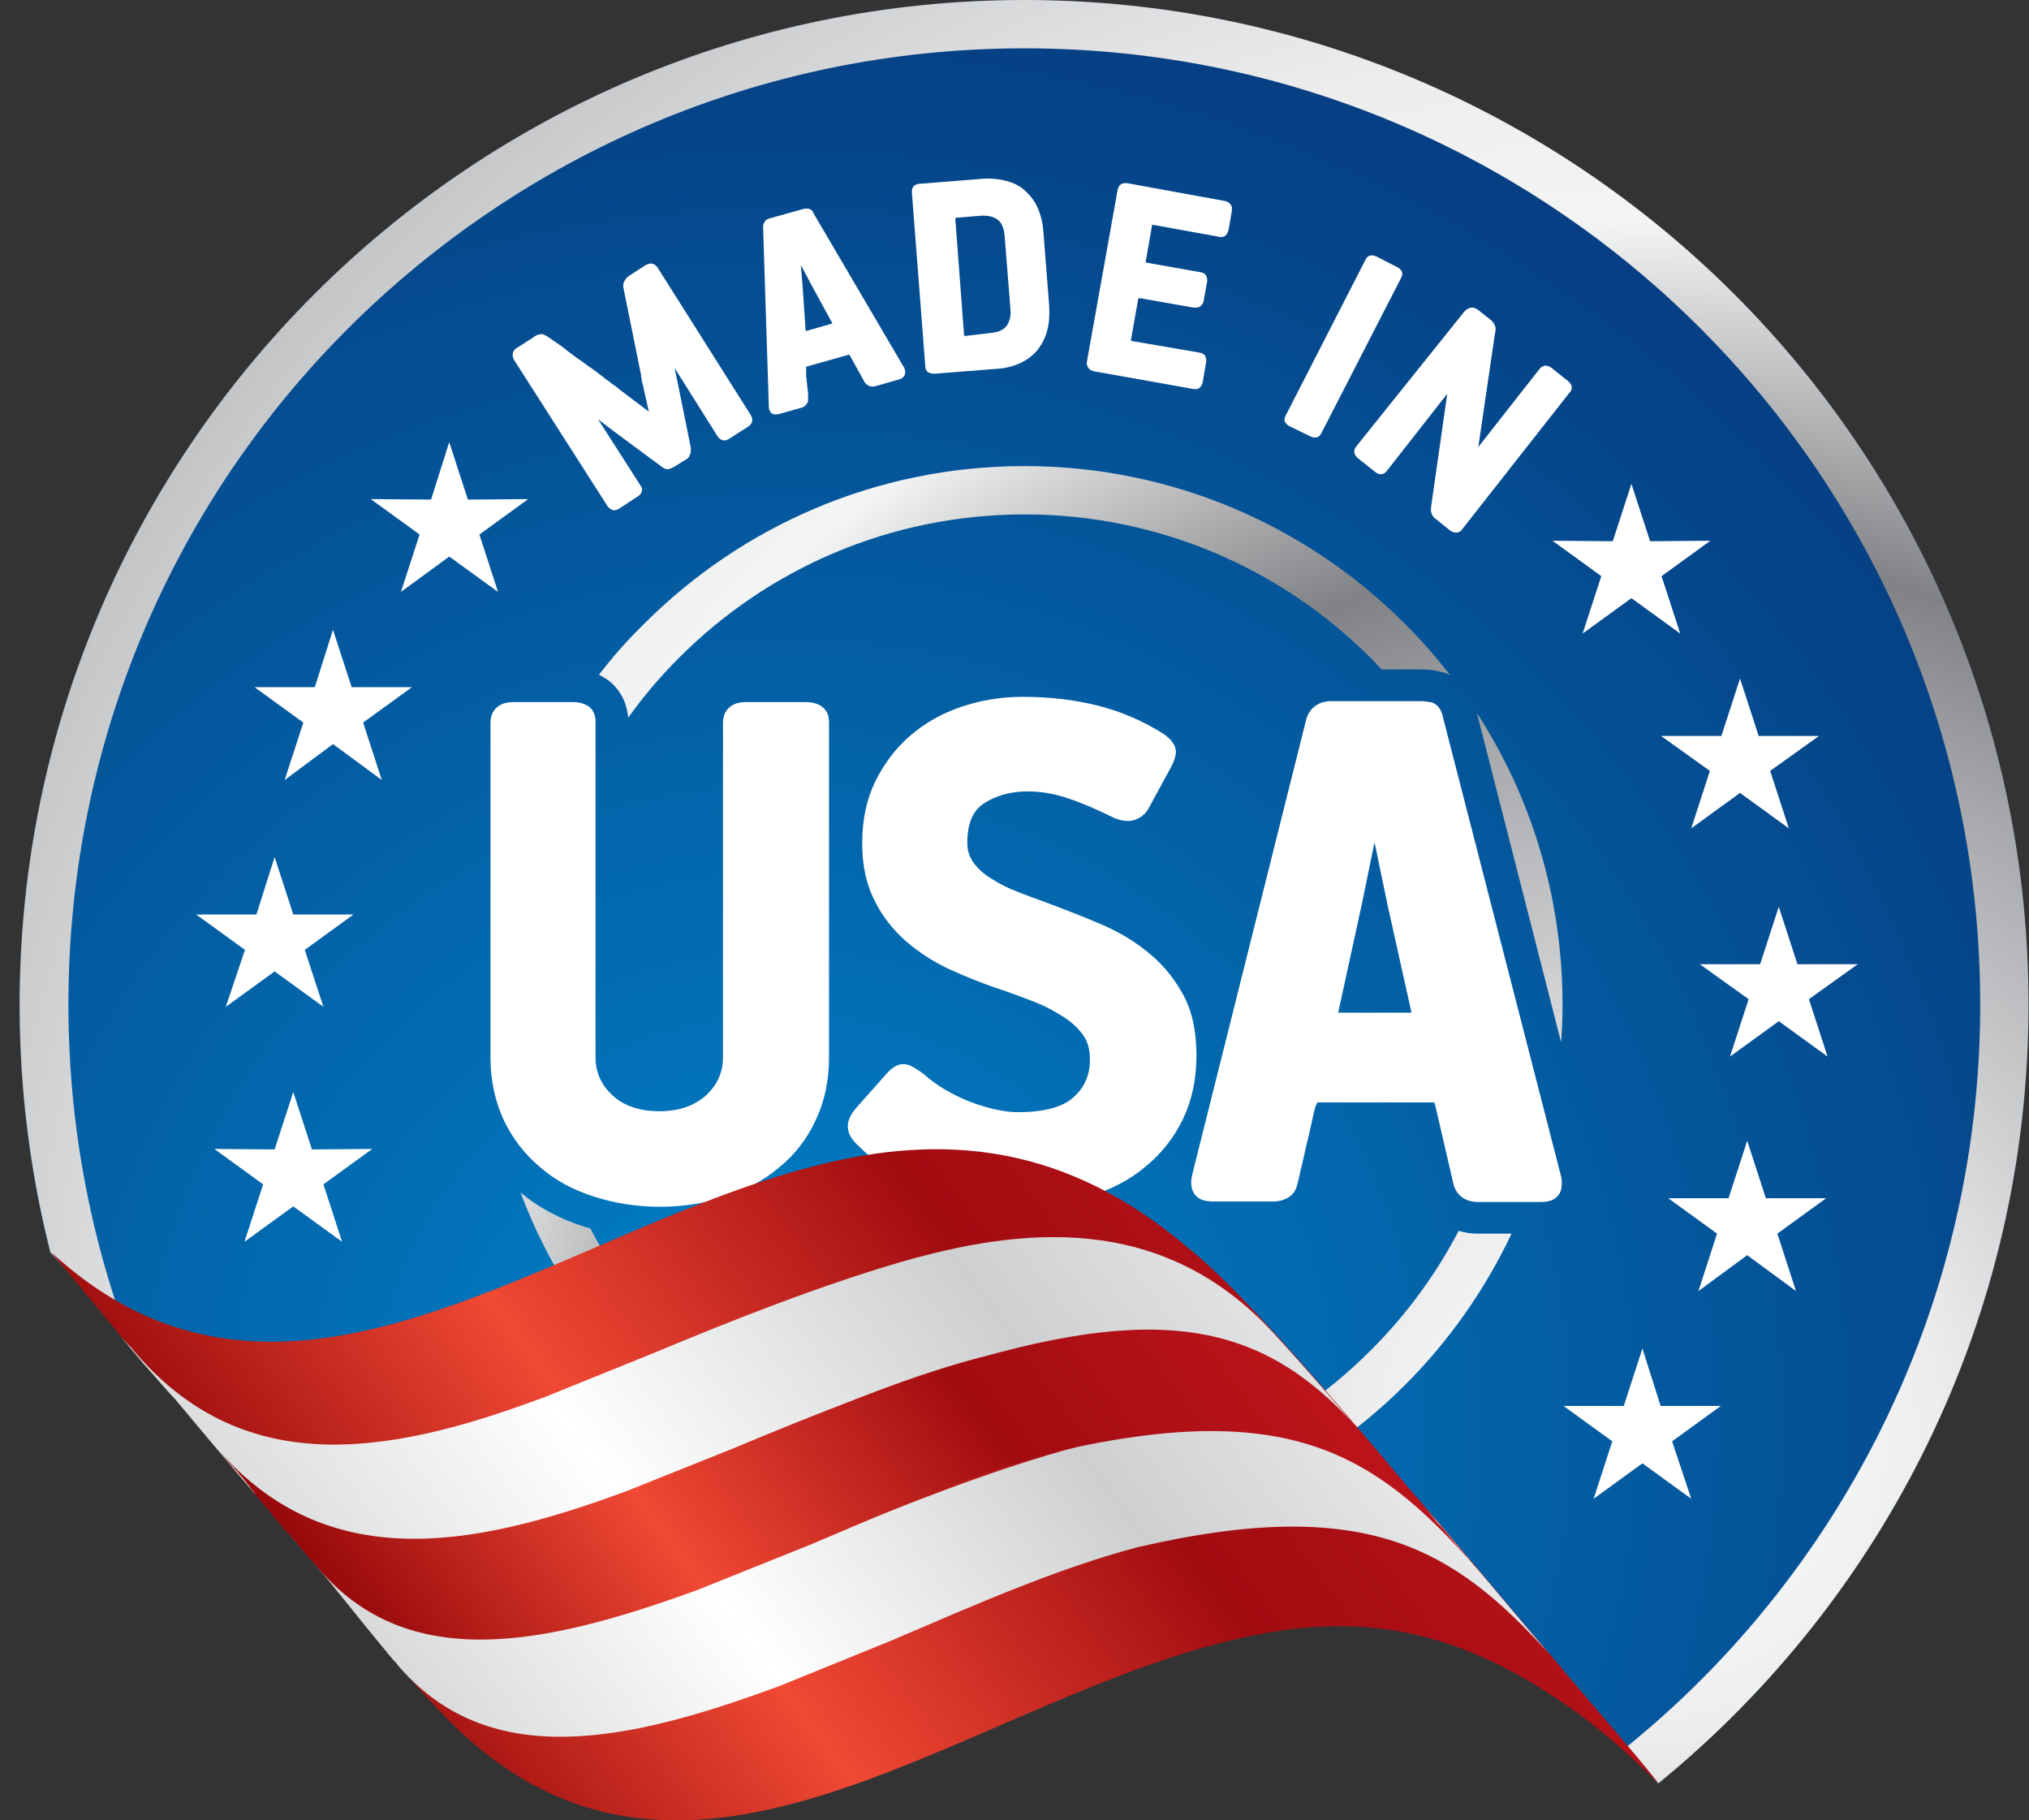
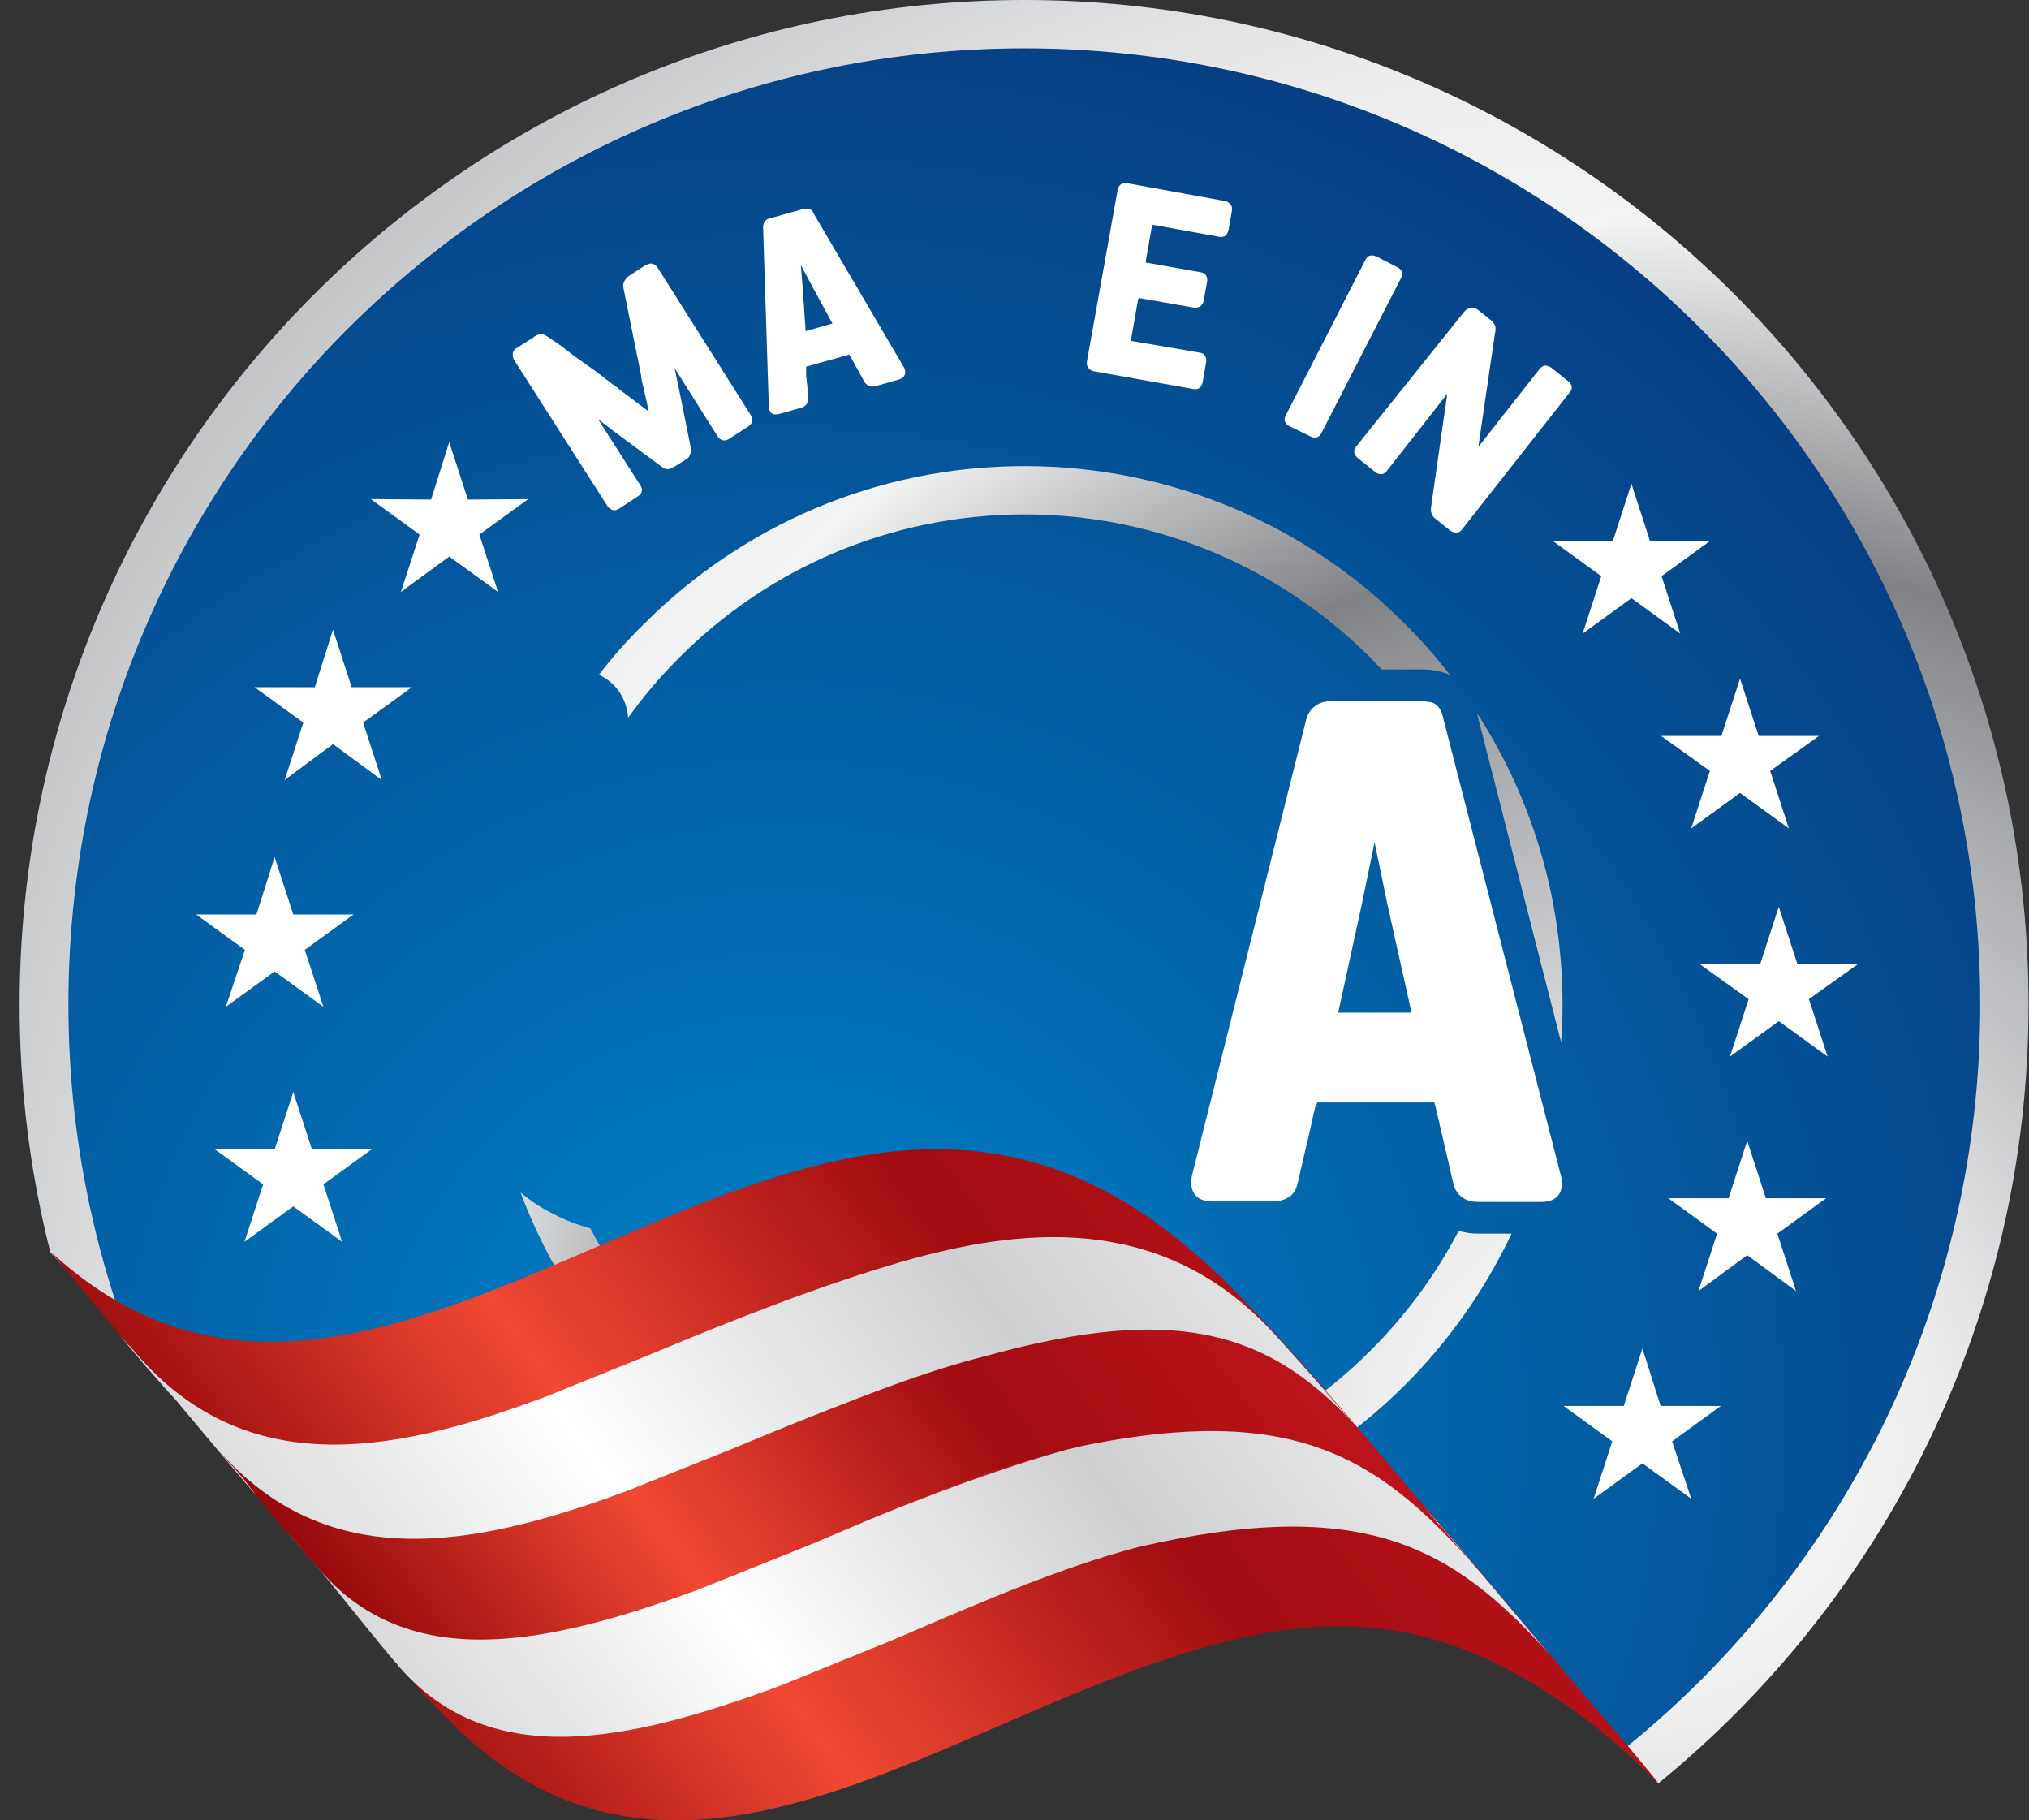
<svg xmlns="http://www.w3.org/2000/svg" xmlns:xlink="http://www.w3.org/1999/xlink" version="1.1" id="Layer_1" x="0px" y="0px" viewBox="0 0 424.1 380.4" style="enable-background:new 0 0 424.1 380.4;" xml:space="preserve">
  <rect x="0" y="0" width="424.1" height="380.4" fill="#333333" stroke="none" />
  <style type="text/css">
	.st0{clip-path:url(#SVGID_3_);}
	.st1{fill:url(#SVGID_4_);}
	.st2{fill-rule:evenodd;clip-rule:evenodd;fill:#FFFFFF;}
	.st3{fill:#FFFFFF;stroke:#FFFFFF;stroke-width:3.564;stroke-miterlimit:22.926;}
	.st4{fill:#FFFFFF;}
	.st5{fill-rule:evenodd;clip-rule:evenodd;fill:url(#SVGID_5_);}
	.st6{fill-rule:evenodd;clip-rule:evenodd;fill:url(#SVGID_6_);}
	.st7{fill-rule:evenodd;clip-rule:evenodd;fill:url(#SVGID_7_);}
	.st8{fill-rule:evenodd;clip-rule:evenodd;fill:url(#SVGID_8_);}
</style>
  <g>
    <defs>
      <path id="SVGID_1_" d="M214.1,0c115.9,0,209.9,94,209.9,209.9c0,65.7-30.2,124.3-77.4,162.8c-75.4-83.6-109.9-31.5-160.2-31.5    c-98,0-154-55.8-175.9-79.5c-4.2-16.6-6.4-33.9-6.4-51.8C4.2,94,98.2,0,214.1,0z" />
    </defs>
    <radialGradient id="SVGID_2_" cx="163.756" cy="298.176" r="395.814" gradientUnits="userSpaceOnUse">
      <stop offset="0" style="stop-color:#0083CA" />
      <stop offset="1" style="stop-color:#08296C" />
    </radialGradient>
    <use xlink:href="#SVGID_1_" style="overflow:visible;fill-rule:evenodd;clip-rule:evenodd;fill:url(#SVGID_2_);" />
    <clipPath id="SVGID_3_">
      <use xlink:href="#SVGID_1_" style="overflow:visible;" />
    </clipPath>
    <g class="st0">
      <radialGradient id="SVGID_4_" cx="344.367" cy="302.346" r="382.431" gradientUnits="userSpaceOnUse">
        <stop offset="0" style="stop-color:#BCBEC0" />
        <stop offset="0.1" style="stop-color:#F3F4F4" />
        <stop offset="0.16" style="stop-color:#EDEDEE" />
        <stop offset="0.39" style="stop-color:#A7A9AC" />
        <stop offset="0.49" style="stop-color:#808285" />
        <stop offset="0.67" style="stop-color:#F3F4F4" />
        <stop offset="0.76" style="stop-color:#EDEDEE" />
        <stop offset="1" style="stop-color:#BCBEC0" />
      </radialGradient>
      <path class="st1" d="M355.4,68.6c-36.2-36.2-86.1-58.5-141.3-58.5S109,32.5,72.8,68.6s-58.5,86.1-58.5,141.3    s22.4,105.1,58.5,141.3c36.2,36.2,86.1,58.5,141.3,58.5s105.1-22.4,141.3-58.5c36.2-36.2,58.5-86.1,58.5-141.3    S391.6,104.8,355.4,68.6L355.4,68.6z M214.1,97.4c31.1,0,59.2,12.6,79.5,32.9c3.4,3.4,6.6,7,9.5,10.8c-0.5-0.3-1-0.5-1.6-0.6    c-0.7-0.2-1.5-0.4-2.3-0.5c-0.7-0.1-1.4-0.1-2.1-0.1H297h-0.1h-8.1c-0.8-0.8-1.5-1.6-2.3-2.4c-18.5-18.5-44.1-30-72.3-30    s-53.8,11.4-72.3,30c-3.9,3.9-7.4,8-10.6,12.5c-0.1-1.3-0.4-2.6-1-3.9l0,0c-0.9-1.9-2.2-3.4-4-4.5c-0.4-0.2-0.7-0.4-1.1-0.6    c2.9-3.8,6.1-7.4,9.5-10.7C155,110,183.1,97.4,214.1,97.4L214.1,97.4z M308.7,149c11.4,17.6,17.9,38.5,17.9,61    c0,2.6-0.1,5.2-0.3,7.8L308.7,149L308.7,149L308.7,149L308.7,149z M315.9,257.9c-5.6,11.8-13.1,22.4-22.2,31.5    c-20.4,20.4-48.5,32.9-79.5,32.9s-59.2-12.6-79.5-32.9c-11.3-11.3-20.2-25-25.9-40.2c1.9,1.6,4,3,6.3,4.2c2.2,1.2,4.6,2.2,7.2,3    c0.4,0.1,0.7,0.2,1.1,0.3c4.9,9.4,11.2,18,18.6,25.4c18.5,18.5,44.1,30,72.3,30s53.8-11.4,72.3-30c7.3-7.3,13.5-15.7,18.3-24.9    c1.3,0.4,2.6,0.6,4,0.6h0.3H315.9L315.9,257.9z M214.1-0.1c116,0,210,94,210,210c0,116-94,210-210,210c-116,0-210-94-210-210    C4.1,93.9,98.1-0.1,214.1-0.1z" />
    </g>
  </g>
  <polygon class="st2" points="69.6,131.6 73.5,143.6 86.1,143.6 75.9,151 79.8,163 69.6,155.5 59.5,163 63.4,151 53.2,143.6   65.8,143.6 " />
  <polygon class="st2" points="93.9,92.4 97.8,104.4 110.4,104.3 100.2,111.7 104.1,123.7 93.9,116.3 83.8,123.7 87.7,111.7   77.5,104.3 90.1,104.4 " />
  <polygon class="st2" points="57.4,179.1 61.3,191.1 73.9,191.1 63.7,198.5 67.6,210.4 57.4,203 47.2,210.4 51.2,198.5 41,191.1   53.6,191.1 " />
  <polygon class="st2" points="61.3,228.2 65.2,240.2 77.8,240.1 67.6,247.5 71.5,259.5 61.3,252.1 51.1,259.5 55,247.5 44.8,240.1   57.4,240.2 " />
  <polygon class="st2" points="371.8,189.5 367.9,201.5 355.3,201.5 365.5,208.8 361.6,220.8 371.8,213.4 382,220.8 378.1,208.8   388.3,201.5 375.7,201.5 " />
  <polygon class="st2" points="363.7,141.8 359.8,153.8 347.2,153.8 357.4,161.1 353.5,173.1 363.7,165.7 373.9,173.1 370,161.1   380.2,153.8 367.6,153.8 " />
  <polygon class="st2" points="341,101.1 337.1,113.1 324.5,113 334.7,120.4 330.8,132.4 341,125 351.2,132.4 347.3,120.4 357.5,113   344.9,113.1 " />
  <polygon class="st2" points="365.2,238.4 361.3,250.4 348.7,250.4 358.9,257.8 355,269.8 365.2,262.3 375.4,269.8 371.5,257.8   381.7,250.4 369.1,250.4 " />
  <polygon class="st2" points="343.3,281.8 339.4,293.8 326.8,293.8 337,301.2 333.1,313.2 343.3,305.8 353.5,313.2 349.5,301.2   359.7,293.8 347.1,293.8 " />
-   <path class="st3" d="M122.7,221c0,3.6,1.4,6.7,4.1,9.2c2.7,2.5,6.4,3.8,11,3.8c4.6,0,8.2-1.3,11-3.8c2.7-2.5,4.1-5.6,4.1-9.3V151  c0-1.6,1-2.5,2.9-2.5h12.6c2.1,0,3.1,0.8,3.1,2.3V221c0,4.6-0.9,8.7-2.6,12.3c-1.7,3.7-4.1,6.8-7.2,9.3c-3.1,2.6-6.6,4.5-10.7,5.8  c-4.1,1.3-8.4,2-13,2c-4.7,0-9.1-0.7-13.2-2c-4.1-1.3-7.7-3.2-10.7-5.8c-3.1-2.6-5.5-5.7-7.2-9.3c-1.7-3.7-2.6-7.8-2.6-12.3v-70  c0-1.6,1-2.5,2.9-2.5h12.6c0.9,0,1.6,0.2,2.1,0.5c0.5,0.3,0.8,0.9,0.8,1.8V221z" />
-   <path class="st3" d="M248.3,220.5c0,4.8-0.9,9-2.7,12.7c-1.8,3.7-4.3,6.8-7.4,9.3c-3.1,2.6-6.8,4.5-11.1,5.8c-4.3,1.3-8.9,2-13.8,2  c-6,0-11.9-1-17.7-2.9c-5.8-2-10.8-5.1-15-9.3c-1-0.9-1.5-1.7-1.6-2.5c-0.1-0.8,0.3-1.7,1.3-2.9l6.4-7.2c1-1.1,1.8-1.5,2.5-1.3  c0.7,0.2,1.6,0.8,2.7,1.6c2.8,2.5,6.2,4.5,10.2,6.1c4,1.5,7.6,2.3,10.7,2.3c5.9,0,10.2-1.2,12.8-3.6c2.7-2.4,4-5.5,4-9.2  c0-2.3-0.5-4.3-1.6-5.9c-1.1-1.6-2.6-3.1-4.6-4.4c-2-1.3-4.2-2.5-6.8-3.5c-2.6-1-5.3-2-8.3-3c-3.2-1.1-6.3-2.4-9.4-3.8  c-3.1-1.5-5.9-3.3-8.4-5.5c-2.5-2.2-4.6-4.8-6.1-7.9c-1.6-3.1-2.4-6.8-2.4-11.2c0-4.5,0.8-8.5,2.5-12c1.7-3.5,4-6.6,6.9-9.1  c2.9-2.5,6.2-4.4,10.1-5.7c3.8-1.3,7.9-2,12.3-2c5.5,0,10.5,0.6,15.3,1.8c4.7,1.2,9.1,3.1,13.2,5.7c1.2,0.9,1.8,1.7,1.7,2.4  c-0.1,0.7-0.5,1.7-1.2,2.9l-4.3,7.9c-0.5,0.9-1.3,1.4-2.1,1.6c-0.9,0.2-1.8,0-2.8-0.4c-3.2-1.6-6.4-3-9.6-4.1  c-3.2-1.1-6.3-1.6-9.2-1.6c-3.8,0-7.2,0.9-10.1,2.8c-2.9,1.9-4.3,5.1-4.3,9.8c0,2,0.6,3.7,1.7,5.2c1.1,1.5,2.6,2.8,4.3,3.8  c1.7,1.1,3.5,2,5.6,2.8c2,0.8,3.9,1.5,5.6,2.1c3.5,1.3,7.1,2.7,10.7,4.2c3.7,1.5,7,3.3,9.9,5.6c2.9,2.2,5.4,5,7.3,8.4  C247.3,211.3,248.3,215.5,248.3,220.5z" />
  <path class="st3" d="M324.5,246c0.2,0.5,0.2,1.3,0.1,2.1c-0.2,0.9-1,1.3-2.5,1.3h-13.2c-1.7,0-2.8-0.7-3.3-2.1l-3.8-16.4  c-0.2-0.9-0.5-1.5-0.7-1.8c-0.3-0.3-0.7-0.5-1.4-0.5h-24.2c-0.9,0-1.4,0.2-1.6,0.7c-0.2,0.4-0.4,0.9-0.7,1.5c-0.2,0.9-0.5,2-0.8,3.5  c-0.3,1.5-0.7,3.1-1.1,4.7c-0.4,1.7-0.7,3.3-1.1,4.8c-0.3,1.5-0.6,2.7-0.8,3.4c-0.2,0.8-0.6,1.3-1.2,1.6s-1.2,0.5-1.9,0.5h-12.6  c-1.5,0-2.4-0.3-2.7-1c-0.3-0.7-0.3-1.4-0.1-2.3l23.9-95.4c0.5-1.5,1.7-2.3,3.4-2.3h18.6c0.8,0,1.4,0.1,2,0.2  c0.5,0.2,0.9,0.8,1.1,1.9L324.5,246L324.5,246z M291.8,188.9l-3.9-18.8c-0.1-0.4-0.3-0.7-0.6-0.7c-0.3-0.1-0.5,0.2-0.6,0.7  l-3.8,18.5l-5.1,23.4c-0.1,0.5-0.1,0.9,0,1.1c0.1,0.2,0.5,0.3,1.1,0.3h17c1.1,0,1.4-0.5,1-1.6L291.8,188.9z" />
  <path class="st4" d="M311.5,66.8c0.3,0.2,0.5,0.4,0.6,0.6c0.2,0.2,0.3,0.5,0.4,0.7l0,0c0.1,0.2,0.1,0.5,0.1,0.7c0,0.2,0,0.5-0.1,0.7  h0l-3.5,23.9l12.8-16.3c0.3-0.4,0.7-0.6,1.1-0.7c0.4,0,0.8,0.1,1.3,0.4l3.5,2.8c0.4,0.3,0.7,0.7,0.8,1.1c0.1,0.4,0,0.9-0.4,1.3  l-22.4,28.5c-0.2,0.3-0.4,0.5-0.6,0.6c-0.3,0.2-0.6,0.2-0.9,0.2v0c-0.2,0-0.4-0.1-0.7-0.2c-0.2-0.1-0.4-0.2-0.6-0.4l-2.5-2  c-0.2-0.2-0.4-0.3-0.6-0.5c-0.2-0.2-0.3-0.3-0.4-0.5c-0.1-0.2-0.2-0.5-0.3-0.8c0-0.2,0-0.5,0-0.8l3.4-23.8l-12.7,16.2  c-0.3,0.4-0.7,0.6-1.2,0.6c-0.4,0-0.8-0.2-1.2-0.5l-3.5-2.8c-0.4-0.3-0.7-0.7-0.8-1.1c-0.1-0.5,0-0.9,0.3-1.3L306,65.2h0l0,0  c0.4-0.5,0.9-0.8,1.4-0.9c0.5-0.1,1.1,0.1,1.6,0.5l0,0l0,0L311.5,66.8z" />
  <path class="st4" d="M269.6,89.1c-0.5-0.2-0.8-0.6-1-0.9c-0.2-0.4-0.1-0.9,0.1-1.3l16.7-32.6c0.2-0.5,0.6-0.8,1-0.9  c0.4-0.1,0.8,0,1.3,0.2l4.3,2.2c0.5,0.2,0.8,0.6,1,0.9c0.2,0.4,0.1,0.9-0.1,1.3l-16.7,32.5l0,0c-0.2,0.5-0.6,0.8-1,0.9  c-0.4,0.1-0.9,0-1.3-0.2h0l0,0l0,0L269.6,89.1z" />
  <path class="st4" d="M250.8,73.7c0.5,0.1,0.9,0.3,1.1,0.7c0.2,0.4,0.3,0.8,0.2,1.3v0l-0.7,4.1c-0.1,0.5-0.3,0.9-0.6,1.2  c-0.4,0.3-0.8,0.4-1.3,0.3l-20.8-3.7v0h0c-0.5-0.1-0.9-0.3-1.2-0.7c-0.3-0.4-0.4-0.8-0.3-1.4l0,0v0l6.4-35.8  c0.1-0.5,0.3-0.9,0.7-1.2c0.4-0.2,0.8-0.3,1.4-0.2h0L256,42c0.2,0,0.4,0.1,0.6,0.2c0.2,0.1,0.3,0.2,0.5,0.4c0.2,0.2,0.3,0.4,0.4,0.7  c0,0.2,0,0.5,0,0.7l-0.7,4v0c-0.1,0.5-0.3,0.9-0.6,1.2c-0.4,0.3-0.8,0.4-1.3,0.3v0L241.1,47h0c-0.1,0-0.2,0-0.3,0c0,0,0,0.1,0,0.1  l0,0l-1.3,7.4h0c0,0.2,0,0.3,0,0.3c0,0,0.1,0.1,0.2,0.1h0l11.3,2c0.5,0.1,0.9,0.3,1.1,0.7c0.2,0.4,0.3,0.8,0.2,1.3h0l-0.7,3.9v0  c-0.1,0.5-0.3,0.9-0.7,1.2c-0.4,0.3-0.8,0.3-1.3,0.3l-11.4-2v0c-0.1,0-0.2,0-0.2,0c0,0.1,0,0.1-0.1,0.2v0l-1.5,8.5h0  c0,0.1,0,0.2,0,0.2c0,0,0,0,0,0c0.1,0,0.2,0.1,0.4,0.1L250.8,73.7z" />
-   <path class="st4" d="M206.9,69.6c0.9-0.1,1.6-0.2,2.2-0.5c0.5-0.2,1-0.6,1.3-1c0.3-0.4,0.5-0.9,0.7-1.5c0.1-0.6,0.2-1.3,0.1-2  l-1.2-15.2c-0.1-0.9-0.2-1.6-0.5-2.2c-0.2-0.6-0.6-1-1-1.3c-0.4-0.3-1-0.6-1.6-0.7c-0.6-0.1-1.3-0.2-2.1-0.1l-4.8,0.4  c-0.1,0-0.3,0-0.3,0.1c0,0,0,0,0,0.1c0,0.1,0,0.2,0,0.3l1.8,23.9c0,0.1,0,0.2,0.1,0.3c0,0,0.1,0,0.3,0L206.9,69.6L206.9,69.6z   M195.4,78.1c-0.6,0-1-0.1-1.4-0.3c-0.4-0.3-0.6-0.7-0.6-1.3l-2.8-36.3c0-0.6,0.1-1,0.4-1.3c0.3-0.3,0.7-0.5,1.3-0.5l12.6-1  c2-0.2,3.9,0,5.4,0.4c1.6,0.4,3,1.1,4.1,2.2c1.1,1,2,2.2,2.6,3.7c0.6,1.4,1,3.1,1.1,4.9l1.2,15.3c0.1,1.9,0,3.6-0.4,5.1  c-0.4,1.6-1.1,2.9-2,4.1c-1,1.2-2.2,2.1-3.7,2.8c-1.5,0.7-3.2,1.1-5.2,1.2L195.4,78.1z" />
  <path class="st4" d="M169.8,59.9l-2.4-4.5l0.4,5v0l0.6,8.8l5.6-1.6L169.8,59.9L169.8,59.9L169.8,59.9z M188.9,76.7  c0.1,0.1,0.2,0.3,0.2,0.5c0.1,0.2,0.1,0.4,0.1,0.6c0,0.4-0.1,0.7-0.4,1c-0.2,0.2-0.5,0.4-0.9,0.5l-4.9,1.4c-0.4,0.1-0.9,0.1-1.2,0  c-0.4-0.1-0.7-0.4-1-0.7l0,0l-3.1-5.6l0,0c-0.1-0.1-0.1-0.2-0.2-0.3c0,0,0,0,0,0c0,0,0,0,0,0h0l-8.9,2.5c0,0-0.1,0-0.1,0  c0,0,0,0.1,0,0.1c0,0.1,0,0.2,0,0.3c0,0.1,0,0.3,0,0.5c0,0.2,0,0.5,0,0.8c0,0.3,0,0.6,0.1,0.9c0,0.3,0,0.6,0.1,1v0  c0,0.3,0,0.6,0.1,0.9c0,0.3,0,0.6,0.1,0.9c0,0.3,0,0.5,0,0.8c0,0.2,0,0.4,0,0.6c0,0.2,0,0.5-0.1,0.7h0c-0.1,0.2-0.2,0.4-0.4,0.6  c-0.1,0.1-0.3,0.2-0.4,0.3c-0.2,0.1-0.3,0.2-0.5,0.2h0l-4.6,1.3c-0.4,0.1-0.7,0.1-0.9,0.1c-0.4,0-0.7-0.2-0.9-0.4  c-0.1-0.2-0.2-0.4-0.3-0.6c-0.1-0.2-0.1-0.4-0.1-0.7l-1.2-37.5l0,0l0,0c0-0.5,0.2-0.8,0.4-1.2c0.3-0.3,0.6-0.5,1.1-0.6h0l6.8-1.9  l0,0c0.2,0,0.3-0.1,0.5-0.1c0.2,0,0.3,0,0.5,0l0,0c0.3,0,0.5,0.1,0.8,0.3c0.2,0.1,0.3,0.3,0.4,0.6l0,0L188.9,76.7z" />
  <path class="st4" d="M156.9,86.7c0.3,0.5,0.4,0.9,0.3,1.4c-0.1,0.4-0.4,0.8-0.9,1.1l-3.9,2.5c-0.4,0.3-0.9,0.4-1.3,0.3  c-0.4-0.1-0.8-0.3-1.1-0.8L141,76.9l0.9,4.3v0l2.5,12.4l0,0l0,0c0,0.2,0,0.4,0,0.6c0,0.2,0,0.4-0.1,0.6c-0.1,0.2-0.2,0.5-0.3,0.7  c-0.2,0.2-0.3,0.4-0.6,0.5l-2.4,1.5c-0.2,0.1-0.4,0.2-0.6,0.3c-0.2,0.1-0.4,0.2-0.5,0.2c-0.2,0.1-0.5,0-0.8,0  c-0.2-0.1-0.5-0.2-0.7-0.4l0,0l-10-7.4l0,0l-3.4-2.6l8.9,13.9l0,0v0c0.3,0.4,0.4,0.9,0.2,1.3c-0.1,0.4-0.4,0.7-0.9,1h0v0l-3.8,2.5  c-0.5,0.3-0.9,0.4-1.3,0.3c-0.4-0.1-0.8-0.4-1.1-0.8l-19.5-30.5c-0.3-0.5-0.4-1-0.3-1.5c0.1-0.5,0.4-0.9,1-1.2l3.3-2.1  c0.2-0.2,0.4-0.3,0.6-0.4c0.2-0.1,0.4-0.2,0.6-0.2c0.3-0.1,0.6-0.1,0.9,0c0.2,0.1,0.5,0.2,0.8,0.4l0,0c0.1,0.1,0.3,0.2,0.6,0.4  c0.4,0.3,0.8,0.6,1,0.7c0.6,0.4,1,0.7,1.3,0.9c0.4,0.3,0.8,0.6,1.4,1.1c0.9,0.7,1.4,1,1.6,1.2c0.1,0.1,0.5,0.3,1.7,1.2  c0.5,0.4,1.1,0.8,1.7,1.2c0.6,0.4,1.1,0.8,1.6,1.2c0.6,0.4,1,0.8,1.4,1.1c0.5,0.3,0.9,0.6,1.2,0.9c0.6,0.4,0.9,0.6,1,0.7  c0.2,0.1,0.4,0.3,0.6,0.5l6.1,4.6c0-0.2-0.1-0.4-0.1-0.6h0c-0.1-0.3-0.2-0.7-0.3-1.3c-0.1-0.4-0.2-0.8-0.3-1.3  c-0.1-0.4-0.2-0.8-0.3-1.3c-0.1-0.6-0.2-1-0.3-1.3c-0.1-0.4-0.2-0.8-0.2-1.1c-0.1-0.3-0.1-0.5-0.1-0.7l-3.7-18.3l0,0  c-0.1-0.5,0-1,0.3-1.5c0.2-0.4,0.6-0.8,1.1-1.1l3.1-2c0.5-0.3,1-0.5,1.5-0.4c0.5,0.1,0.9,0.4,1.2,0.9L156.9,86.7z" />
  <g>
    <g>
      <linearGradient id="SVGID_5_" gradientUnits="userSpaceOnUse" x1="278.074" y1="242.363" x2="89.815" y2="384.227">
        <stop offset="0" style="stop-color:#BA131A" />
        <stop offset="0.31" style="stop-color:#A10C11" />
        <stop offset="0.67" style="stop-color:#F04934" />
        <stop offset="1" style="stop-color:#94070A" />
      </linearGradient>
      <path class="st5" d="M60.3,320.4c1.5,1.6,2.9,3.3,4.3,4.9l0,0c9.3,10.9,17.6,22.3,28.6,33.6c48.8,50,105.1-0.9,161.7-15.5    c26.9-7,49.7-4.9,78.3,17.2c4.7,3.7,9.1,7.8,13.6,12.2c-7.3-9.1-15-17.6-22.4-26.6c-9.8-11.4-20.6-24.6-30.2-35.5l0,0    c-16.2-19.3-35.2-41.5-45.6-49.7c-25.8-22.1-51.5-24.3-78.5-17.3c-55.8,14.4-110.5,63.1-159.5,17.9c6.4,7.5,12.6,15.2,19.3,23.2    c2.2,2.4,4.5,5.2,6.7,7.5C40,296.3,52.3,311,60.3,320.4L60.3,320.4z M36.6,292.4L36.6,292.4L36.6,292.4z" />
    </g>
    <linearGradient id="SVGID_6_" gradientUnits="userSpaceOnUse" x1="278.606" y1="267.848" x2="114.17" y2="391.76">
      <stop offset="0" style="stop-color:#EDEDEE" />
      <stop offset="0.31" style="stop-color:#CDCFD0" />
      <stop offset="0.69" style="stop-color:#FFFFFF" />
      <stop offset="1" style="stop-color:#D8D9DA" />
    </linearGradient>
    <path class="st6" d="M60.4,320.6c1.4,1.6,2.8,3.2,4.2,4.8l0,0c5.2,6.1,10,12.3,15.2,18.6c0.4,0.5,0.9,1,1.3,1.6l0,0   c0.5,0.5,0.9,1.1,1.4,1.6l0.2,0.2c0.3,0.3,0.5,0.7,0.8,1l0.1,0.1c19.1,21.8,48.1,15.3,78.6,4.1l1.8-0.7l22.4-9.1   c17.3-7.4,34.7-15.1,51.5-19.5c47.5-11,65.9,0.2,85.8,22.2c-7.6-8.9-15.8-18.8-23.5-27.8c-18.5-20.3-38.5-25.6-78.2-14.5   c-16.5,4.7-34.7,11.9-51.9,19.1l-22.5,9.1l-1.1,0.4c-32.3,12-62.7,16.9-85.5-10.7C60.8,320.9,60.6,320.7,60.4,320.6z" />
    <g>
      <linearGradient id="SVGID_7_" gradientUnits="userSpaceOnUse" x1="253.131" y1="218.521" x2="73.774" y2="353.676">
        <stop offset="0" style="stop-color:#EDEDEE" />
        <stop offset="0.31" style="stop-color:#CDCFD0" />
        <stop offset="0.69" style="stop-color:#FFFFFF" />
        <stop offset="1" style="stop-color:#D8D9DA" />
      </linearGradient>
      <path class="st7" d="M288.7,304.3c-7.5-8.8-15.3-17.9-22.4-25.6c-23.6-25.8-53.5-22-77.9-15c-16.5,4.8-34.7,11.9-51.9,19.1    l-22.5,9.1l-1.1,0.4c-32.3,12-62.7,16.9-85.5-10.7c-1-1-2-2.1-2.9-3.2c1.8,2.2,3.6,4.3,5.5,6.6c2.2,2.4,4.5,5.2,6.7,7.5    c2.4,2.9,9.6,11.5,16.5,19.6c19.1,18,46.7,11.5,75.5,1l1.8-0.7l22.4-9.1c17.3-7.4,34.7-15.1,51.5-19.5    C250.7,273,269.3,283.4,288.7,304.3L288.7,304.3z M36.6,292.4L36.6,292.4L36.6,292.4z" />
    </g>
    <linearGradient id="SVGID_8_" gradientUnits="userSpaceOnUse" x1="250.294" y1="261.847" x2="99.811" y2="375.244">
      <stop offset="0" style="stop-color:#BA131A" />
      <stop offset="0.3" style="stop-color:#A10C11" />
      <stop offset="0.66" style="stop-color:#F04934" />
      <stop offset="1" style="stop-color:#94070A" />
    </linearGradient>
    <path class="st8" d="M60.3,320.5L60.3,320.5L60.3,320.5c1.4,1.6,2.8,3.2,4.2,4.9l0,0c0.5,0.5,0.9,1.1,1.4,1.6l0.2,0.2   c19,23,48.4,16.4,79.3,5.2l1.8-0.7l22.4-9c17.2-7.3,34.6-15,51.4-19.4c50.4-11.6,67.9,1.7,89.4,26.4l0.1,0.1l-0.3-0.3l-0.2-0.3   l-0.3-0.3l0,0l-0.3-0.3l-0.2-0.3l0-0.1l-0.3-0.3l-0.2-0.2l-0.3-0.4l-0.1-0.2l-0.1-0.1l-0.3-0.3l-0.1-0.1l-0.2-0.2l-0.3-0.3   l-0.1-0.1l-0.2-0.2l-0.3-0.3l0,0l-0.2-0.3l-0.2-0.3l0,0l-0.3-0.3l-0.2-0.2l-0.1-0.1l-0.4-0.5l-0.1-0.1l-0.3-0.3l-1.5-1.8l0,0   l-0.9-1.1l-0.1-0.1l-0.4-0.5l-0.1-0.1l-0.7-0.8l-0.4-0.4l-0.3-0.3l0,0l-0.7-0.9l-0.2-0.2l0-0.1l-0.3-0.3l-0.2-0.2l-0.3-0.4   l-0.1-0.1l-0.1-0.1l-0.3-0.3l-0.4-0.5l-0.3-0.4l-0.3-0.3l0,0l-0.2-0.3l-0.2-0.3l0,0l-0.2-0.3l-0.2-0.2l-0.1-0.1l-0.4-0.4l0,0   l-0.1-0.1l-0.2-0.3l-0.1-0.1l-0.4-0.4l-0.1-0.1l-0.2-0.2l-0.2-0.3l0,0l-0.2-0.2l-0.2-0.3l0,0l-0.4-0.5l0,0l-1.2-1.5l-0.1-0.1l0,0   l-1.7-2l-0.1-0.1l-0.1-0.1c-1.2-1.4-2.4-2.8-3.5-4.2l0,0l-0.1-0.1c-19.6-23.8-39.5-30.6-81.8-18.7c-16.5,4.6-34.6,11.8-51.8,19   l-22.5,9l-1.1,0.4c-31.6,11.6-61.6,16.8-84.2-8.9l0,0l1.7,2l0.1,0.1l0.3,0.4l0.1,0.1l0.4,0.4l0,0l0.4,0.4l0.1,0.1l0.3,0.4l0.1,0.1   l0.3,0.3l0.2,0.2l0.2,0.3l0.4,0.5l0.3,0.3l0.1,0.1l1.1,1.4l0.1,0.1l0.3,0.4l0.1,0.2l0.4,0.5l0.2,0.2l0.2,0.3l0.1,0.2l0.3,0.4   l0.4,0.5l0,0l0.4,0.4l0,0l0.3,0.4l0.1,0.1l1.3,1.5l0.1,0.1l0.7,0.9l0,0l1.2,1.5l0.2,0.2l0.2,0.2l0.1,0.2l0.3,0.3l0.1,0.1l0.3,0.4   l0,0l0.3,0.4l0,0L60.3,320.5z" />
  </g>
</svg>